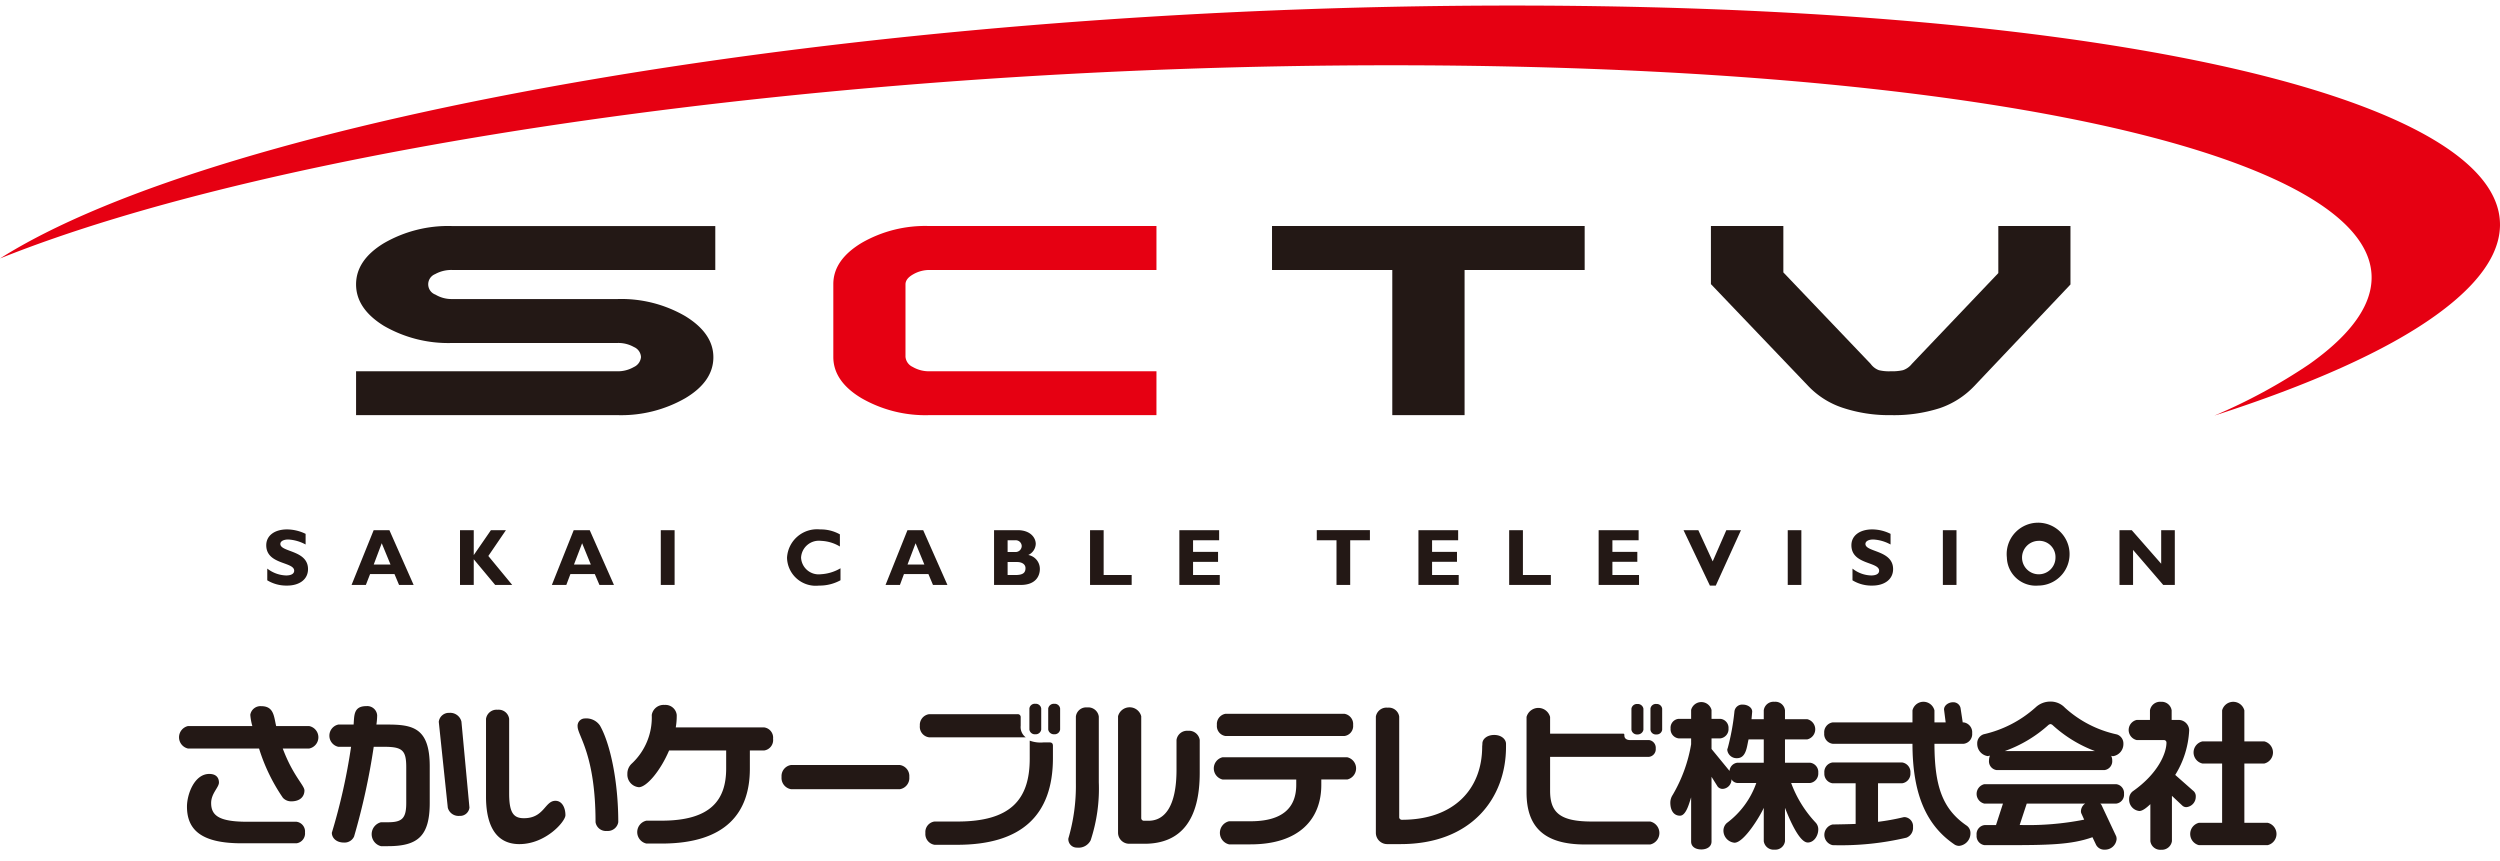
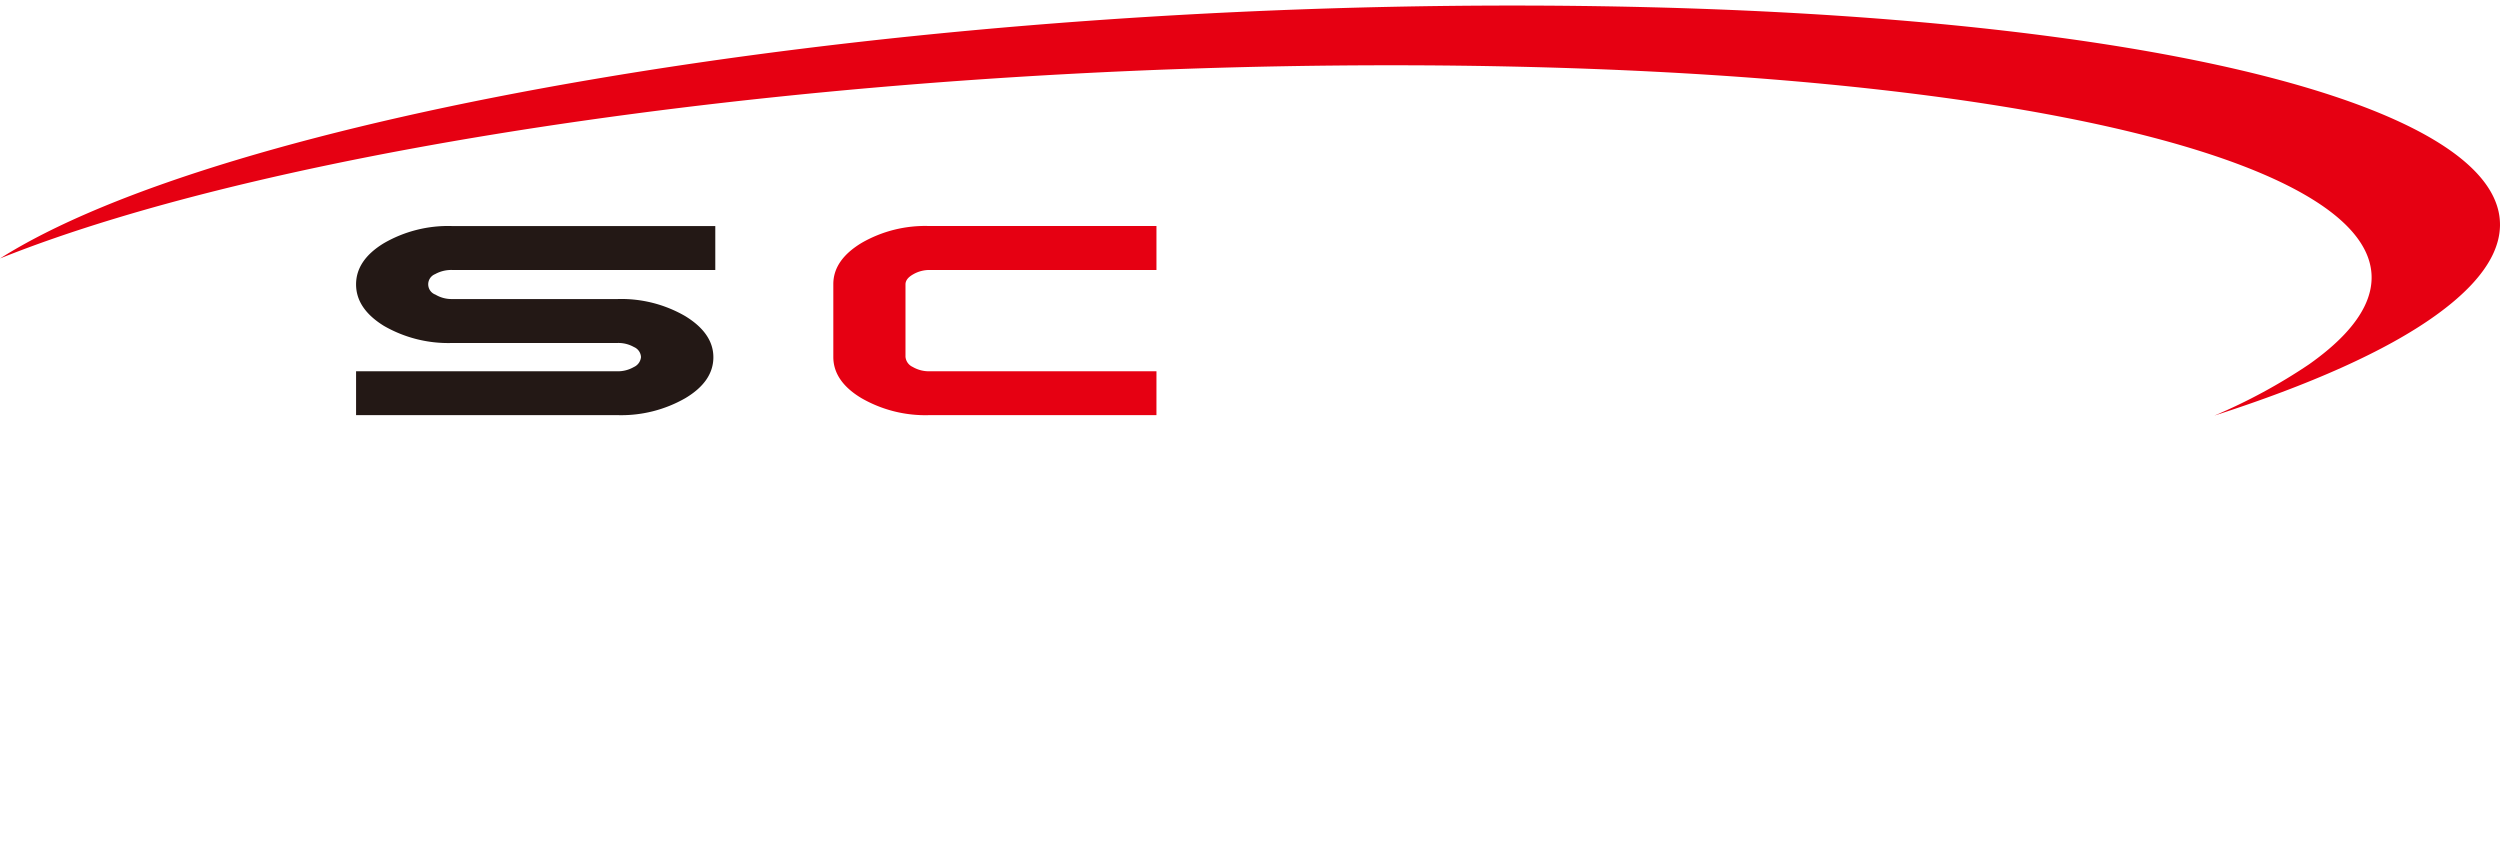
<svg xmlns="http://www.w3.org/2000/svg" fill="none" height="62" width="180">
  <clipPath id="a">
    <path d="M0 .4h180v61.2H0z" />
  </clipPath>
  <g clip-path="url(#a)">
    <path d="M108.931.4C61.389.4 15.907 8.533 0 18.61 19.79 10.659 59.146 4.7 100.167 4.7c53.334 0 82.317 10.066 66.095 21.525a40.134 40.134 0 01-6.827 3.698c6.842-2.204 12.338-4.63 15.922-7.206C191.934 10.837 162.812.4 108.931.4z" fill="#e60012" />
    <path d="M44.427 24.696H32.528a9.264 9.264 0 01-4.88-1.229c-1.346-.828-2.011-1.83-2.011-2.989 0-1.163.665-2.158 2.011-2.973a9.222 9.222 0 014.88-1.23h18.973v3.163H32.543a2.39 2.39 0 00-1.213.298.79.79 0 00.025 1.478c.359.214.77.324 1.188.317h11.924a9.168 9.168 0 014.86 1.224c1.35.822 2.036 1.814 2.036 2.967 0 1.159-.676 2.145-2.016 2.944a9.28 9.28 0 01-4.88 1.224h-18.83v-3.158h18.8c.42.01.834-.096 1.198-.305a.874.874 0 00.517-.716.829.829 0 00-.507-.724 2.274 2.274 0 00-1.218-.291z" fill="#231815" />
    <path d="M83.264 29.89H66.91a9.213 9.213 0 01-4.885-1.223c-1.35-.806-2.026-1.805-2.026-2.965v-5.246c0-1.156.676-2.142 2.026-2.96a9.144 9.144 0 014.885-1.222h16.355v3.164H66.92c-.41 0-.813.107-1.168.312-.37.208-.557.445-.557.728v5.206a.884.884 0 00.517.734 2.31 2.31 0 001.208.314h16.345z" fill="#e60012" />
-     <path d="M100.245 19.438h-8.66v-3.164h22.511v3.164h-8.646V29.89h-5.205zm41.904 8.356a6.158 6.158 0 01-2.49 1.595c-1.139.36-2.33.53-3.524.501a10.568 10.568 0 01-3.48-.536 6.025 6.025 0 01-2.46-1.56l-7.009-7.338v-4.182h5.215v3.338l6.29 6.59c.148.206.354.364.591.452.28.065.567.091.853.078.294.01.589-.015.877-.078.253-.085.476-.243.641-.452l6.226-6.539v-3.389h5.195v4.209zM55.015 54.035H53.99v1.315c0 3.179-1.74 5.386-6.354 5.386h-1.094a.844.844 0 010-1.648h1.094c3.588 0 4.648-1.533 4.648-3.757v-1.296h-4.11c-.637 1.496-1.632 2.644-2.18 2.644a.91.91 0 01-.823-.956.978.978 0 01.32-.748 4.528 4.528 0 001.435-3.496.866.866 0 01.927-.724.815.815 0 01.872.724c.004.3-.02.599-.069.894h6.36a.745.745 0 01.645.822.756.756 0 01-.646.84zm9.765 2.788h-7.818a.82.82 0 01-.69-.88.807.807 0 01.69-.863h7.818a.803.803 0 01.69.864.816.816 0 01-.69.88zm11.13-3.955a.416.416 0 01-.439-.343v-1.512a.41.41 0 01.439-.34.392.392 0 01.419.34v1.512a.398.398 0 01-.42.343zm-1.366 0a.395.395 0 01-.428-.343v-1.512a.389.389 0 01.428-.34.393.393 0 01.424.34v1.512a.4.4 0 01-.424.343zm-7.645.22a.767.767 0 01-.67-.839.78.78 0 01.67-.828h6.369a.206.206 0 01.222.225v.603a.926.926 0 00.364.84zm2.016 7.737h-1.631a.788.788 0 01-.656-.85.763.763 0 01.656-.825h1.651c3.786 0 5.205-1.54 5.205-4.523v-1.3c.318.116.659.16.996.126h.429c.172 0 .246.083.246.24v.884c0 4.132-2.272 6.248-6.896 6.248zm13.477-.075h-1.065a.8.8 0 01-.828-.798V51.57a.863.863 0 011.67 0v7.332a.192.192 0 00.188.192h.34c1.14 0 2.012-1.001 2.012-3.672v-2.146a.77.77 0 01.833-.658.778.778 0 01.838.658v2.37c0 3.38-1.341 5.105-3.988 5.105zm-3.865-.248a.975.975 0 01-.98.526.609.609 0 01-.626-.653c.38-1.296.563-2.642.542-3.993v-4.788a.745.745 0 01.813-.659.767.767 0 01.838.659v4.732a11.865 11.865 0 01-.587 4.176zm18.268-7.509h-8.557a.726.726 0 01-.621-.792.75.75 0 01.62-.808h8.558a.75.75 0 01.63.808.726.726 0 01-.63.792zm.207 3.13h-1.868v.384c.005 2.45-1.573 4.288-5.102 4.288h-1.538a.854.854 0 010-1.664h1.538c2.307 0 3.298-.967 3.298-2.624v-.383h-5.31a.824.824 0 010-1.6h8.982a.821.821 0 010 1.6zm11.431-2.353c0 3.684-2.47 7.006-7.596 7.006H99.9a.817.817 0 01-.838-.816v-8.366a.776.776 0 01.853-.641.756.756 0 01.828.64v7.239a.185.185 0 00.122.18.16.16 0 00.075.012c3.732 0 5.777-2.2 5.777-5.275 0-.037.015-.127.015-.213 0-.32.33-.619.853-.619s.848.318.848.637zm10.829-.89a.386.386 0 01-.429-.338v-1.518a.382.382 0 01.145-.257.384.384 0 01.284-.08.39.39 0 01.414.337v1.518a.389.389 0 01-.414.338zm-1.37 0a.402.402 0 01-.429-.338v-1.518a.4.4 0 01.429-.336.41.41 0 01.434.336v1.518a.417.417 0 01-.434.338zm.922 7.923h-4.688c-2.992 0-4.215-1.298-4.215-3.744v-5.44a.884.884 0 01.848-.649.878.878 0 01.848.65v1.204h5.255c.079 0 .093.023.093.14 0 .182.138.32.405.32h1.37a.562.562 0 01.483.609.554.554 0 01-.483.6h-7.123v2.439c0 1.581.72 2.218 3.012 2.218h4.195a.847.847 0 010 1.653zm11.342-.143c-.661 0-1.439-2-1.637-2.496v2.4a.7.7 0 01-.754.611.714.714 0 01-.774-.611v-2.4c-.256.58-1.419 2.512-2.109 2.512a.877.877 0 01-.794-.875.732.732 0 01.251-.55 6.119 6.119 0 002.115-2.876h-1.37a.537.537 0 01-.419-.268.67.67 0 01-.631.693.456.456 0 01-.365-.17l-.439-.701v4.665c0 .354-.315.566-.734.566-.439 0-.735-.212-.735-.566v-3.18c-.118.329-.34 1.316-.803 1.316-.409 0-.695-.325-.695-.95.004-.193.062-.381.168-.542a10.705 10.705 0 001.33-3.65v-.425h-.902a.664.664 0 01-.576-.71.64.64 0 01.576-.696h.902v-.643a.76.76 0 011.469 0v.643h.636a.65.65 0 01.587.696.67.67 0 01-.587.71h-.636v.763l1.297 1.583a.637.637 0 01.557-.592h1.907v-1.682h-1.094c-.123.484-.153 1.354-.833 1.354a.673.673 0 01-.7-.59.24.24 0 01.03-.126c.235-.874.398-1.766.488-2.667a.563.563 0 01.621-.473c.295 0 .655.189.655.506l-.049.544h.882v-.637a.708.708 0 01.774-.617.695.695 0 01.754.617v.637h1.607a.748.748 0 01.412 1.188.748.748 0 01-.412.264h-1.607v1.682h1.814a.675.675 0 01.582.728.685.685 0 01-.582.73h-1.37a8.382 8.382 0 001.77 2.858.708.708 0 01.182.494c0 .435-.301.934-.759.934zm11.224-7.106h-2.1c.01 2.973.532 4.68 2.341 5.905a.651.651 0 01.252.54.907.907 0 01-.824.905.675.675 0 01-.295-.08c-2.199-1.47-3.052-3.892-3.056-7.27h-5.733a.706.706 0 01-.621-.764.721.721 0 01.621-.779h5.733v-.862a.813.813 0 011.293-.447c.144.113.245.27.289.447v.862h.808l-.118-.926c0-.316.35-.522.631-.522a.532.532 0 01.557.407l.158 1.041h.064a.721.721 0 01.616.78.704.704 0 01-.616.763zm-4.111 6.757a20.56 20.56 0 01-5.324.54.762.762 0 01-.425-1.219.762.762 0 01.425-.269c.587-.01 1.124-.02 1.661-.04v-2.926h-1.661a.692.692 0 01-.591-.74.696.696 0 01.591-.76h5.003a.703.703 0 01.602.76.695.695 0 01-.602.74h-1.73v2.774a16.168 16.168 0 001.824-.33.406.406 0 01.108-.009.656.656 0 01.587.712.753.753 0 01-.468.767zm13.575-6.232h-6.507a9.424 9.424 0 003.155-1.885.33.33 0 01.138-.06.296.296 0 01.143.06 9.412 9.412 0 003.071 1.885zm2.041-.525a.686.686 0 00-.464-.674 8.092 8.092 0 01-3.746-1.924 1.413 1.413 0 00-1.045-.443 1.547 1.547 0 00-1.07.422 8.36 8.36 0 01-3.736 1.933.68.68 0 00-.464.677.89.89 0 00.76.896l.153-.037a1.08 1.08 0 00-.065.352.635.635 0 00.552.69h7.764a.647.647 0 00.557-.69.748.748 0 00-.074-.336l.128.026a.882.882 0 00.75-.892zm.044 3.608a.644.644 0 00-.547-.699h-9.519a.721.721 0 00-.547.697.719.719 0 00.547.697h1.351l-.503 1.55h-.823a.652.652 0 00-.572.72.663.663 0 00.572.724h1.429c3.16 0 4.811-.026 6.34-.572l.266.558a.662.662 0 00.616.338.834.834 0 00.857-.758.66.66 0 00-.029-.202l-1.03-2.193a.36.36 0 00-.123-.165h1.168a.644.644 0 00.547-.695zm-2.8.695a.694.694 0 00-.301.545.386.386 0 00.045.197l.187.415c-1.528.302-3.086.43-4.643.384l.508-1.54zm13.141 2.995h-4.944a.827.827 0 01-.631-.806.826.826 0 01.631-.805h1.666v-4.266h-1.409a.819.819 0 01-.646-.798.818.818 0 01.646-.798h1.409v-2.23a.828.828 0 011.602 0v2.23h1.43a.823.823 0 01.631.798.823.823 0 01-.631.798h-1.43v4.266h1.676a.827.827 0 010 1.61zm-5.851-2.738a.415.415 0 01-.291-.111l-.749-.703v3.264a.73.73 0 01-.774.618.718.718 0 01-.779-.619V57.9c-.187.175-.527.492-.793.492a.819.819 0 01-.735-.856.692.692 0 01.252-.556c1.858-1.298 2.435-2.776 2.435-3.51a.186.186 0 00-.011-.07.196.196 0 00-.038-.06.18.18 0 00-.129-.055h-1.962a.747.747 0 01-.581-.726.747.747 0 01.581-.725h.952v-.687a.74.74 0 01.798-.617.727.727 0 01.764.617v.687h.469a.77.77 0 01.729.458.755.755 0 01.064.296 6.685 6.685 0 01-1.005 3.206l1.291 1.139a.495.495 0 01.188.431.747.747 0 01-.676.75zM22.26 53.893h-1.902c.73 1.952 1.562 2.66 1.562 3.018 0 .4-.266.786-.956.786a.803.803 0 01-.596-.257 13.116 13.116 0 01-1.716-3.547h-5.121a.83.83 0 010-1.616h4.638a4.02 4.02 0 01-.148-.813.744.744 0 01.79-.62c.92 0 .91.76 1.073 1.433h2.377a.824.824 0 010 1.616zm-.916 6.824H17.4c-2.864 0-3.938-.939-3.938-2.643 0-.877.527-2.351 1.607-2.351.493 0 .695.272.695.621 0 .346-.562.786-.562 1.474 0 .923.606 1.348 2.607 1.348h3.535a.708.708 0 01.616.77.716.716 0 01-.616.782zm11.741-1.974a.794.794 0 01-.843-.587l-.65-6.184a.729.729 0 01.758-.646.831.831 0 01.873.629l.577 6.193a.673.673 0 01-.715.595zm-5.146 2.181h-.508a.888.888 0 010-1.722h.498c1.01 0 1.321-.267 1.321-1.384V55.25c0-1.204-.256-1.48-1.567-1.48h-.775a48.619 48.619 0 01-1.414 6.458.751.751 0 01-.73.436c-.571 0-.872-.353-.872-.704a42.7 42.7 0 001.385-6.19h-.917a.82.82 0 010-1.602h1.1c.054-.637-.02-1.327.916-1.327a.715.715 0 01.78.663 4.875 4.875 0 01-.055.664h.803c1.834 0 3.037.25 3.037 3.01v2.625c0 2.37-.833 3.121-3.002 3.121zm15.758-1.096a.753.753 0 01-.818-.634c0-4.88-1.291-6.23-1.291-6.89a.528.528 0 01.527-.576 1.189 1.189 0 011.084.516c.74 1.3 1.317 4.014 1.317 6.95a.763.763 0 01-.819.634zm-6.3.948c-1.907 0-2.404-1.699-2.404-3.413v-5.606a.77.77 0 01.837-.655.76.76 0 01.829.655v5.373c0 1.407.325 1.781 1.064 1.781 1.464 0 1.499-1.253 2.268-1.253.473 0 .72.49.72 1.037 0 .455-1.42 2.081-3.313 2.081zM22.004 39.204a2.956 2.956 0 00-1.247-.36c-.345 0-.572.127-.572.32 0 .603 1.992.435 1.992 1.812 0 .75-.631 1.186-1.504 1.186a2.638 2.638 0 01-1.43-.38v-.844c.388.305.863.479 1.356.495.37 0 .582-.123.582-.343 0-.657-2.011-.422-2.011-1.833 0-.683.586-1.14 1.503-1.14.462.007.916.116 1.331.32zm7.778 2.912h-1.05l-.33-.785h-1.755l-.305.785h-1.03l1.592-3.943h1.133zm-2.297-3.003l-.576 1.532h1.208zm7.675.917l1.72 2.086h-1.227l-1.543-1.85v1.85h-.99v-3.944h.99v1.787h.005l1.232-1.787h1.08zm9.045 2.086H43.16l-.335-.785H41.07l-.296.785h-1.04l1.573-3.943h1.153zm-2.292-3.003l-.586 1.532h1.212zm6.659 3.003h-.995v-3.943h.995zm11.944-.338a3.117 3.117 0 01-1.548.384 2.067 2.067 0 01-2.302-2.004 2.164 2.164 0 012.381-2.04c.498-.01.99.113 1.425.356v.875a2.825 2.825 0 00-1.351-.407 1.284 1.284 0 00-1.444 1.205 1.268 1.268 0 001.415 1.199 3.122 3.122 0 001.424-.43zm7.699.338h-1.04l-.33-.785h-1.76l-.29.785h-1.036l1.578-3.943h1.133zm-2.292-3.003l-.581 1.532h1.212zm7.345-.941c.926 0 1.306.548 1.306.991a.917.917 0 01-.537.796 1.018 1.018 0 01.833 1.012c0 .443-.247 1.145-1.38 1.145h-1.918v-3.943zm-.72 1.57h.527a.439.439 0 00.489-.43.431.431 0 00-.489-.411h-.527zm0 1.66h.547c.552 0 .74-.155.74-.499 0-.283-.271-.437-.597-.437h-.69zm8.932.714h-2.997v-3.943h.98V41.4h2.017zm6.344-.715H85.9v-.949h1.8v-.717h-1.8v-.834h1.878v-.729h-2.864v3.944h2.909zm10.81-2.501h-1.42v3.216h-.986V38.9h-1.42v-.729h3.826zm6.393 3.216h-2.899v-3.943h2.859v.728h-1.878v.834h1.794v.717h-1.794v.95h1.918zm6.635 0h-3.002v-3.943h.99V41.4h2.012zm6.348 0h-2.908v-3.943h2.879v.728h-1.888v.834h1.794v.717h-1.794v.95h1.917zm5.526.046h-.424l-1.898-3.99h1.065l1.035 2.246.981-2.246h1.055zm6.162-.046h-.981v-3.943h.981zm6.422-2.912a2.904 2.904 0 00-1.242-.36c-.345 0-.567.127-.567.32 0 .603 1.992.435 1.992 1.812 0 .75-.636 1.186-1.494 1.186a2.61 2.61 0 01-1.43-.38v-.844c.382.306.852.48 1.341.495.37 0 .577-.123.577-.343 0-.657-1.996-.422-1.996-1.833 0-.683.586-1.14 1.508-1.14a3 3 0 011.311.32zm4.747 2.912h-.981v-3.943h.981zm5.881.046a2.082 2.082 0 01-2.253-2.015 2.256 2.256 0 011.213-2.262 2.266 2.266 0 013.237 1.478 2.26 2.26 0 01-.915 2.398c-.377.26-.824.4-1.282.4zm0-3.22a1.204 1.204 0 101.247 1.205 1.166 1.166 0 00-1.247-1.205zm9.838 3.174h-.833l-2.173-2.523v2.523h-.977v-3.943h.883l2.119 2.416v-2.416h.981z" fill="#231815" />
  </g>
</svg>